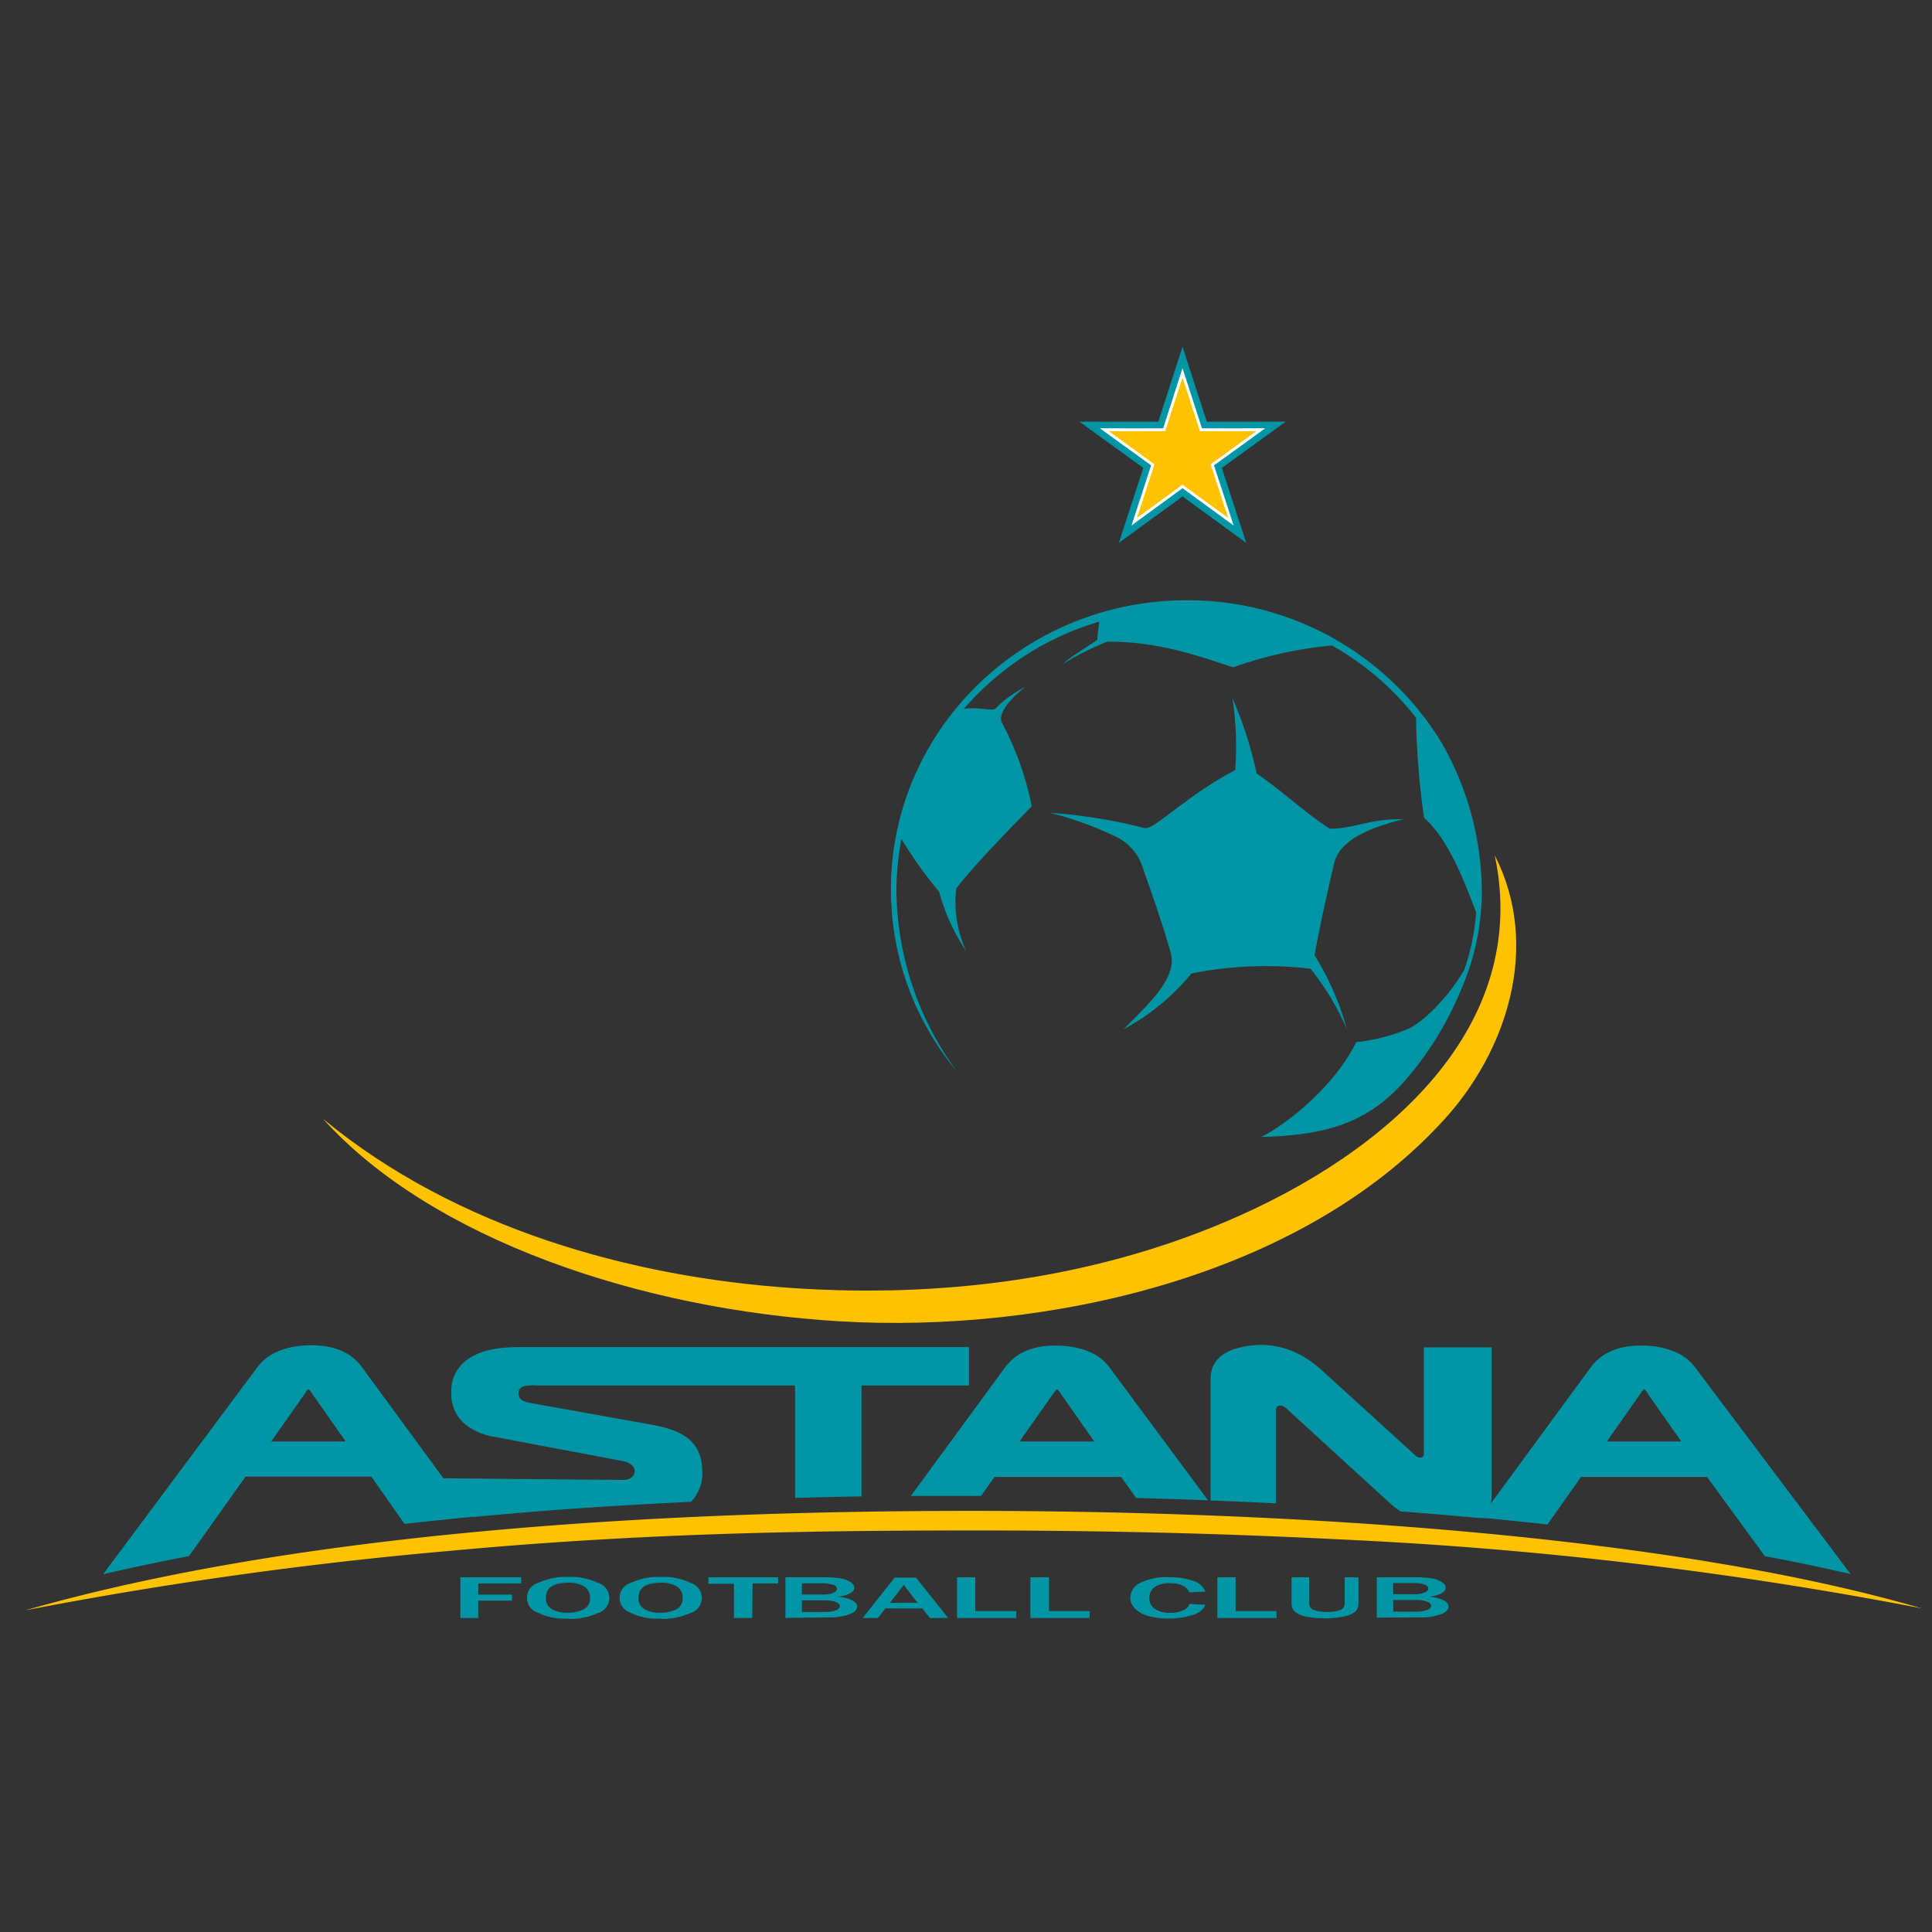
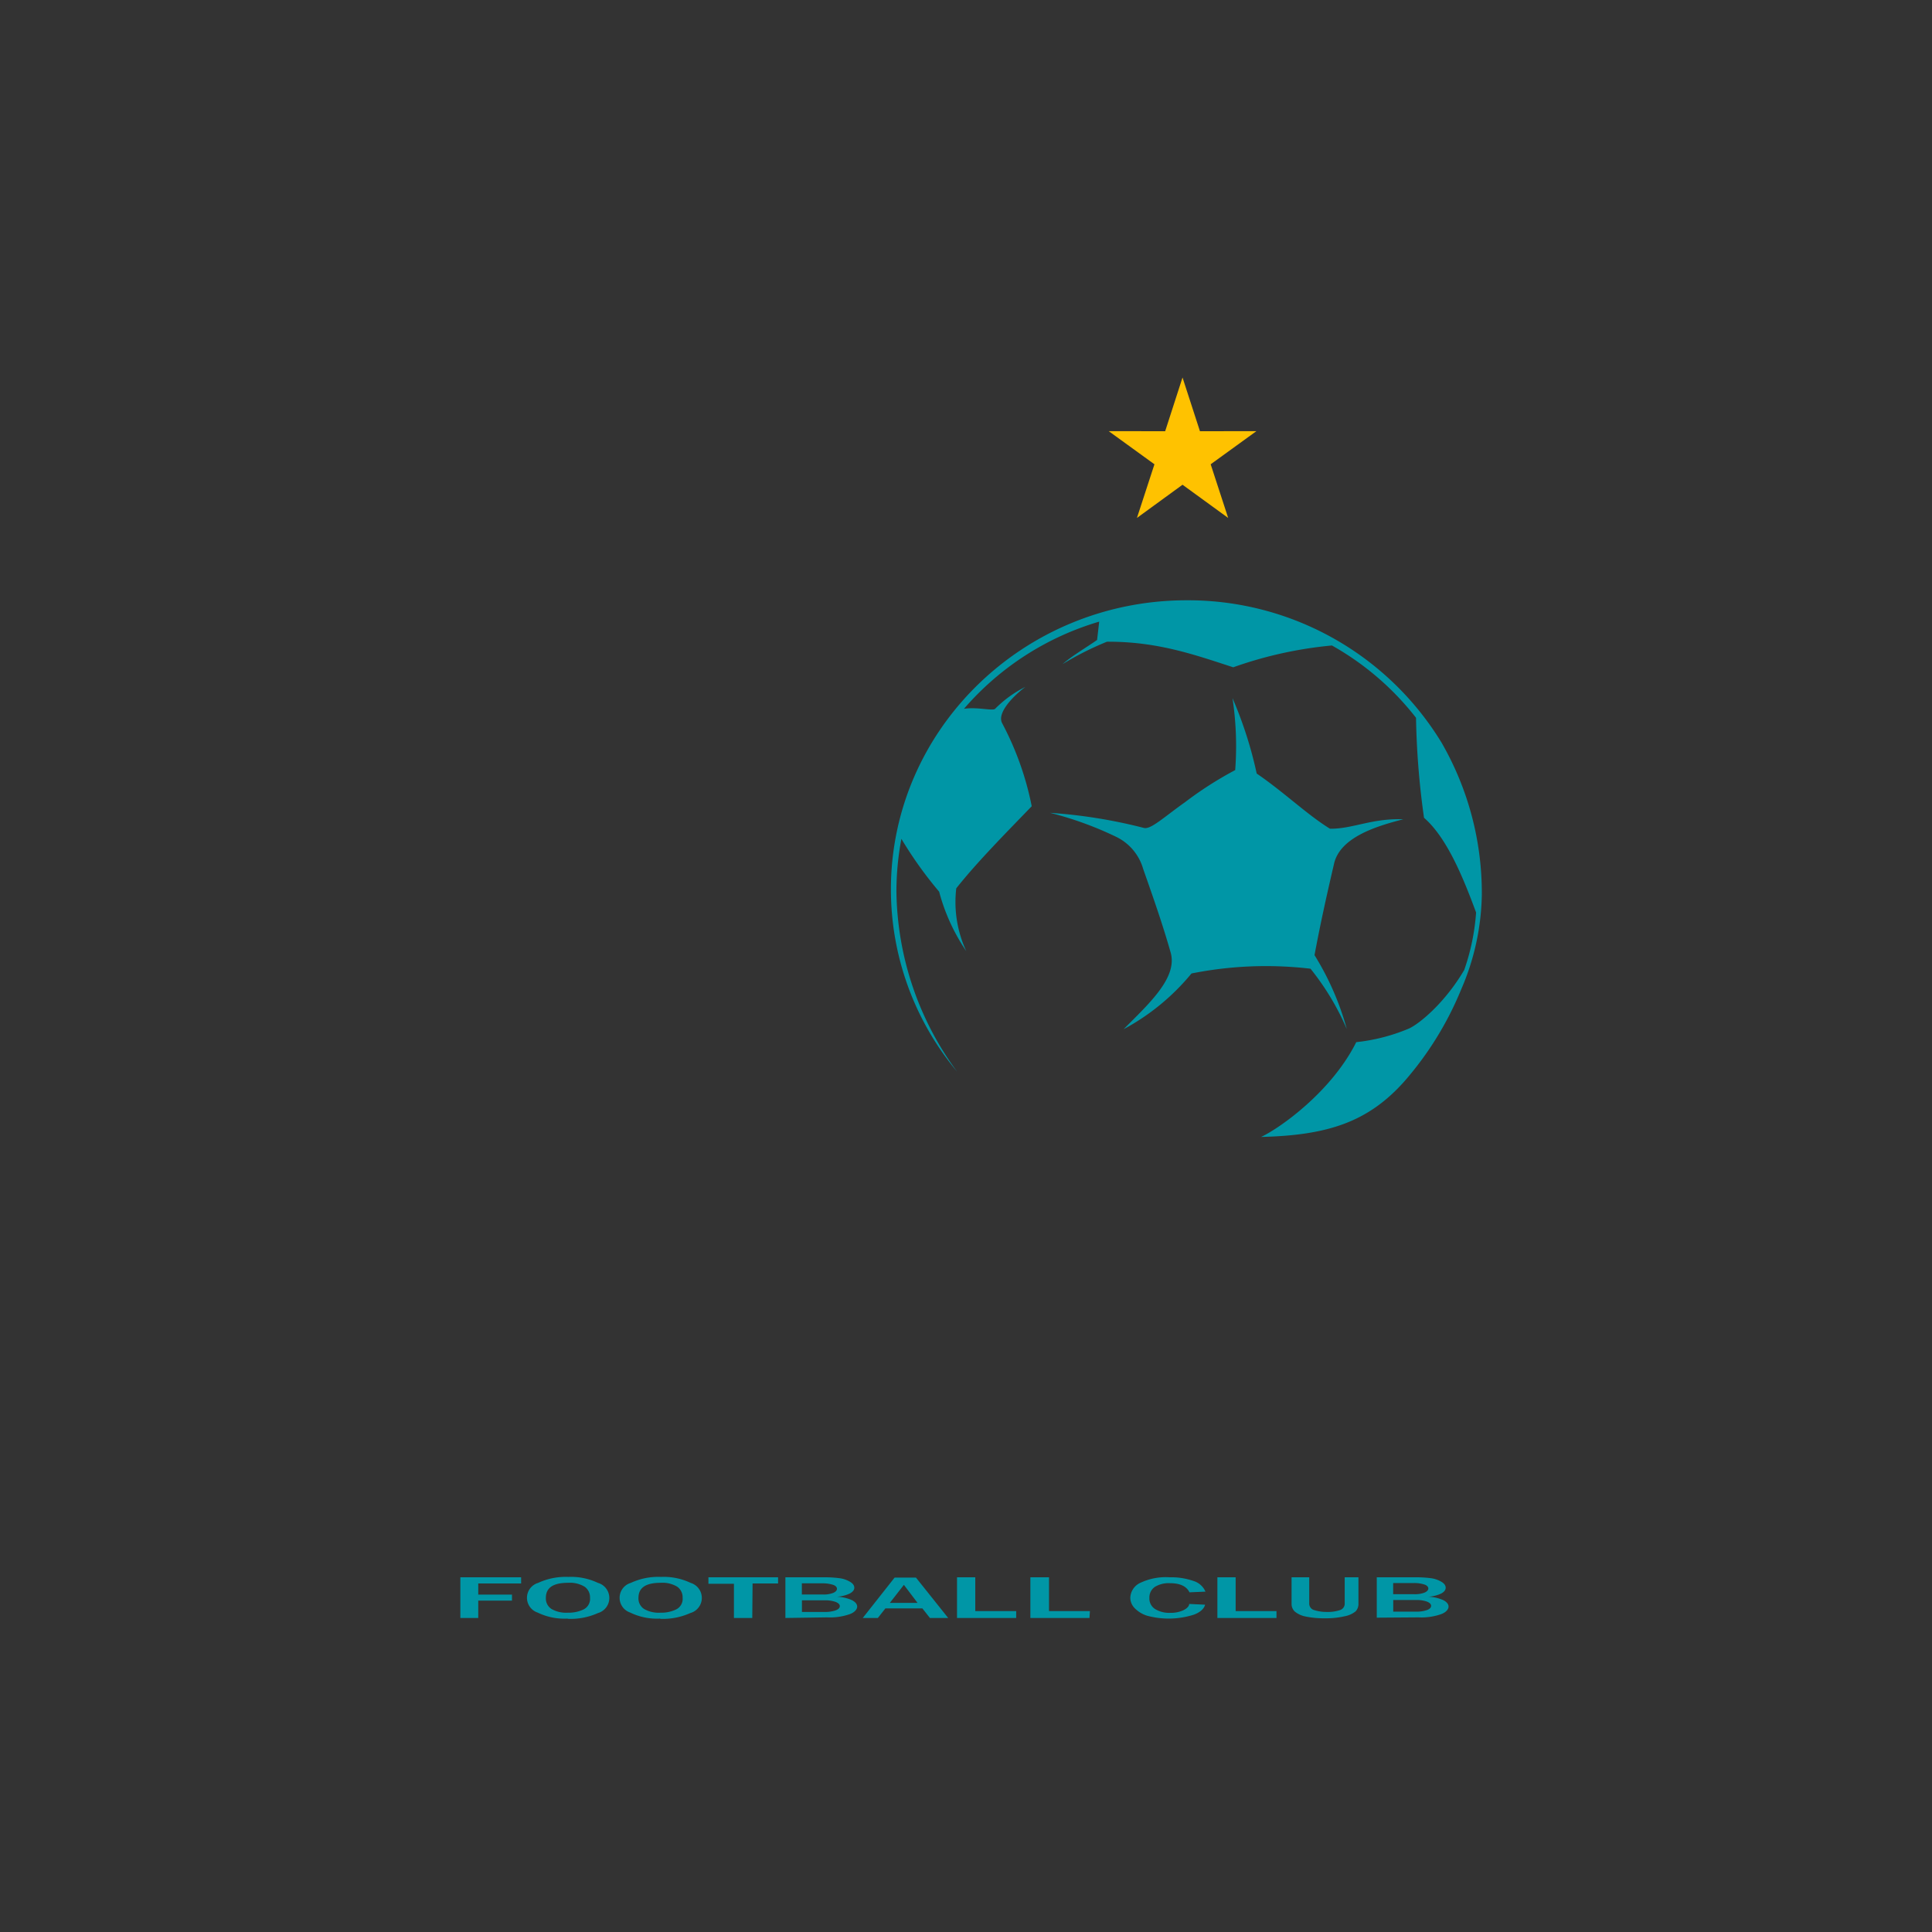
<svg xmlns="http://www.w3.org/2000/svg" id="Laag_1" data-name="Laag 1" viewBox="0 0 256 256">
  <rect x="0" y="0" width="256" height="256" fill="#333333" stroke="none" />
  <title>Voetbalpoules.nl | FC Astana | Design4les.nl</title>
  <g id="Artboard">
    <path id="ball" d="M157.25,79.54A39.35,39.35,0,0,1,191,98.38a39.92,39.92,0,0,1,5.35,20.18,32.73,32.73,0,0,1-2.74,12.55,43.51,43.51,0,0,1-7.51,12.16c-4.81,5.41-10.18,7.17-19,7.38,2.37-1.09,9.3-5.93,12.61-12.56a24.62,24.62,0,0,0,7-1.81c1.44-.67,4.79-3.46,7.31-7.76a29.27,29.27,0,0,0,1.57-7.61c-1.64-4.43-3.81-9.87-6.9-12.55a106.47,106.47,0,0,1-1.06-13.25,37.24,37.24,0,0,0-11.14-9.58,53.69,53.69,0,0,0-13.08,2.89c-5.09-1.65-10-3.42-16.73-3.39A40.51,40.51,0,0,0,140.79,88c1.32-1.14,3-2.1,4.58-3.2l.28-2.43a37.78,37.78,0,0,0-17.92,11.55c1.78-.27,3.8.31,4.13,0a15.14,15.14,0,0,1,4-2.9c-1.53,1.16-3.8,3.41-3.07,4.81a40,40,0,0,1,3.92,11c-3.33,3.45-7.24,7.39-10,10.88a15.49,15.49,0,0,0,1.33,8.33,25.81,25.81,0,0,1-3.6-7.89,52.71,52.71,0,0,1-5-7,37.88,37.88,0,0,0-.66,7A41.05,41.05,0,0,0,126.82,142a37.65,37.65,0,0,1-8.77-24.15c0-21.16,17.56-38.31,39.2-38.31Zm-18.17,28.15a46,46,0,0,1,8.83,3.2,6.79,6.79,0,0,1,3.56,4.23c1.38,3.93,2.59,7.37,3.65,11.1.94,3.34-2.88,6.77-6.24,10.16a30.1,30.1,0,0,0,9-7.39,50.34,50.34,0,0,1,15.77-.63,34.43,34.43,0,0,1,4.81,8,37.2,37.2,0,0,0-4.28-9.8c.8-4.28,1.63-8,2.59-12.12.79-3.41,5.34-4.91,9.17-5.88-4.15-.16-6.72,1.29-9.71,1.25-3-1.84-6.09-4.84-9.71-7.31a53.8,53.8,0,0,0-3.21-10,42.36,42.36,0,0,1,.36,9.54,48.17,48.17,0,0,0-6.64,4.25c-2.83,2-4.57,3.68-5.48,3.41a68.3,68.3,0,0,0-12.47-2Z" style="fill:#0096a6;fill-rule:evenodd" />
-     <path id="arrow" d="M42.82,148.27c17.67,14.59,41,20.95,62,22.39,19.53,1.34,39.4-1.07,57.53-8.75,21.73-9.2,40.51-26,35.71-48.58,6.17,12.06,1.59,26-6.79,35.12-19,20.83-52.69,28.25-80,26.63-26.52-1.57-54.12-10.92-68.45-26.81Z" style="fill:#ffc200;fill-rule:evenodd" />
-     <path id="line" d="M3.34,213.38a548.63,548.63,0,0,1,56.24-7.88c25.91-2.41,48.27-2.68,68.69-2.71,16.2,0,32.08.31,49.28,1.19a534.53,534.53,0,0,1,77.11,9.14c-33.58-9.77-84.18-12.92-126.11-12.92S39.29,203.08,3.34,213.38Z" style="fill:#ffc200;fill-rule:evenodd" />
    <path id="fc" d="M63.37,214.39H61V209h8.05v.82H63.37v1.47h4.47v.8H63.37Zm11.86.08a8.12,8.12,0,0,1-4-.8,2.06,2.06,0,0,1,.08-3.93,8.67,8.67,0,0,1,4-.79,8.28,8.28,0,0,1,3.92.79,2.08,2.08,0,0,1,0,4,8.77,8.77,0,0,1-4,.76Zm0-.78a4.58,4.58,0,0,0,2.09-.43,1.56,1.56,0,0,0,.86-1.56,1.71,1.71,0,0,0-.71-1.45,3.77,3.77,0,0,0-2.2-.52c-2,0-2.94.67-2.94,2a1.65,1.65,0,0,0,.75,1.47,3.89,3.89,0,0,0,2.15.49Zm12.27.78a8.12,8.12,0,0,1-4-.8,2.06,2.06,0,0,1,.09-3.93,8.6,8.6,0,0,1,4-.79,8.28,8.28,0,0,1,3.92.79,2.08,2.08,0,0,1-.05,4,8.77,8.77,0,0,1-4,.76Zm0-.78a4.58,4.58,0,0,0,2.09-.43,1.56,1.56,0,0,0,.86-1.56,1.71,1.71,0,0,0-.71-1.45,3.77,3.77,0,0,0-2.2-.52c-2,0-2.94.67-2.94,2a1.65,1.65,0,0,0,.75,1.47,3.89,3.89,0,0,0,2.15.49Zm12.18.7H97.25v-4.53H93.87V209h9.23v.82H99.72Zm4.39,0V209h5a15.3,15.3,0,0,1,2.09.11,3.65,3.65,0,0,1,1.43.46c.41.23.61.5.61.81s-.21.56-.62.78a4.59,4.59,0,0,1-1.69.41,5.48,5.48,0,0,1,2,.46c.46.24.69.53.69.86s-.32.76-1,1a8,8,0,0,1-3,.42Zm2.18-3.11h2.8a3.53,3.53,0,0,0,1.35-.21c.34-.15.5-.33.5-.55s-.19-.43-.57-.54a4.41,4.41,0,0,0-1.33-.18h-2.75v1.48Zm0,2.31h3a4.23,4.23,0,0,0,1.48-.21c.37-.14.55-.33.55-.56s-.19-.41-.56-.56a4.22,4.22,0,0,0-1.46-.21h-3v1.54Zm19.42.8h-2.45l-1-1.27h-4.9l-1,1.27h-2l4.22-5.35h2.83l4.27,5.35Zm-4.09-2L119.77,210l-1.86,2.39Zm13.07,2h-7.84V209h2.42v4.48h5.42Zm9.71,0h-7.83V209H139v4.48h5.42Zm13.2-1.86,2.12.1c-.13.53-.63,1-1.48,1.32a11,11,0,0,1-6.17.15,3.94,3.94,0,0,1-1.67-1,2,2,0,0,1-.59-1.39,2.27,2.27,0,0,1,1.38-2A7.89,7.89,0,0,1,155,209a8.9,8.9,0,0,1,3.15.49,2.5,2.5,0,0,1,1.58,1.41l-2.12.09c-.39-.81-1.26-1.21-2.6-1.21a3.5,3.5,0,0,0-2,.5,1.7,1.7,0,0,0-.71,1.46,1.65,1.65,0,0,0,.76,1.47,3.61,3.61,0,0,0,2,.5,4,4,0,0,0,1.71-.33c.48-.23.74-.49.81-.8Zm11.58,1.86h-7.83V209h2.42v4.48h5.41ZM180,209v3.44a1.45,1.45,0,0,1-.37,1.07,3.23,3.23,0,0,1-1.44.65,10.85,10.85,0,0,1-2.61.27,12,12,0,0,1-2.56-.23,3.23,3.23,0,0,1-1.44-.65,1.37,1.37,0,0,1-.44-1V209h2.34v3.44a.89.89,0,0,0,.71.92,5.3,5.3,0,0,0,1.63.23,5,5,0,0,0,1.72-.24.89.89,0,0,0,.64-.91V209Zm2.43,5.35V209h5a15.3,15.3,0,0,1,2.09.11,3.65,3.65,0,0,1,1.43.46c.41.23.61.5.61.81s-.2.56-.61.78a4.65,4.65,0,0,1-1.7.41,5.43,5.43,0,0,1,2,.46c.46.24.69.53.69.86s-.32.76-1,1a7.92,7.92,0,0,1-3,.42Zm2.17-3.11h2.8a3.59,3.59,0,0,0,1.36-.21c.33-.15.5-.33.5-.55s-.2-.43-.57-.54a4.48,4.48,0,0,0-1.34-.18h-2.75v1.48Zm0,2.31h3a4.29,4.29,0,0,0,1.49-.21c.36-.14.54-.33.54-.56s-.19-.41-.55-.56a4.24,4.24,0,0,0-1.47-.21h-3v1.54Z" style="fill:#0096a6" />
-     <path id="astana" d="M130,198.21l1.78-2.51h16.77l2,2.79c3.17.08,6.35.19,9.52.31l-13.09-17.66c-1.36-1.84-3.84-2.76-6.72-2.84-3.24-.08-5.6.85-7.11,2.92l-12.45,17q4,0,7.92,0Zm9.65-13.62c0-.05.07-.12.12-.2a1.39,1.39,0,0,1,.15-.19.35.35,0,0,1,.15-.09.3.3,0,0,1,.15.09c0,.06.11.12.16.19s.08.15.12.2L145,191H135.1l4.51-6.42ZM205.05,202h0q-4.1-.45-8.19-.84h-.71c-3.52-.33-7-.62-10.56-.89a12,12,0,0,1-1.5-1.17l-13.46-12.31c-.12-.11-.26-.23-.42-.35a.83.83,0,0,0-.48-.19l-.23,0a.52.52,0,0,0-.28.17.62.62,0,0,0-.14.45V199.2q-4.34-.21-8.67-.38V182.69c0-2.69,2.11-4,5.32-4.4,3.86-.44,7,1,9.66,3.5l11.88,10.81c.12.11.25.24.39.35a.78.78,0,0,0,.5.19.54.54,0,0,0,.37-.11.36.36,0,0,0,.13-.22.9.9,0,0,0,0-.21V178.53h9v19.19a9.77,9.77,0,0,1-.11,1.5l13.2-18c1.52-2.07,3.88-3,7.11-2.92,2.88.08,5.35,1,6.72,2.84l20.64,27.44c-3.76-.88-7.56-1.67-11.37-2.38l-7.66-10.5H209.49Zm12.38-17.43h0L212.92,191h9.86l-4.51-6.42-.11-.2c0-.07-.11-.13-.16-.19a.17.17,0,0,0-.3,0c0,.06-.11.12-.16.19ZM62.5,201h0l0,0q-4.46.42-8.89.93l-4.4-6.27H32.54l-7.49,10.53q-5.72,1.1-11.39,2.41l20.49-27.5c1.36-1.84,3.84-2.76,6.72-2.84,3.23-.08,5.59.85,7.11,2.92l10.78,14.7,23.81.22c1,0,1.56-.54,1.53-1.25s-.95-1.13-1.57-1.25l-16.91-3.19a8.35,8.35,0,0,1-4-1.7,5.2,5.2,0,0,1-1.82-4.2,5.08,5.08,0,0,1,1.81-4.12c2.36-1.89,5.46-1.9,8.32-1.9H128.4v5.09H114.16v14.7c-2.94.05-5.87.12-8.81.2v-14.9H71.09a6,6,0,0,0-1.74.12.92.92,0,0,0-.63.72c-.07,1.06.57,1.25,1.47,1.46.42.09,1,.18,1.42.26l14.65,2.62c4,.71,6.68,2.1,6.79,6A5.48,5.48,0,0,1,91.56,199q-3.82.18-7.63.4Q73.37,200,62.82,201ZM41.3,184.59a1.17,1.17,0,0,1-.12-.2c0-.07-.11-.13-.16-.19a.17.17,0,0,0-.3,0c0,.06-.11.12-.16.19l-.11.2L35.94,191H45.8l-4.5-6.42Z" style="fill:#0096a6" />
-     <polygon id="Path" points="156.69 65.78 148.25 71.94 151.49 62 143.02 55.87 153.48 55.88 156.69 45.94 159.91 55.88 170.37 55.87 161.9 62 165.14 71.94 156.69 65.78" style="fill:#0096a6;fill-rule:evenodd" />
-     <polygon id="Star" points="156.69 64.69 163.46 69.63 160.86 61.66 167.65 56.75 159.27 56.76 156.69 48.79 154.12 56.76 145.74 56.75 152.53 61.66 149.93 69.63 156.69 64.69" style="fill:#fff" />
    <polygon points="156.69 64.23 162.74 68.63 160.42 61.52 166.48 57.13 159 57.14 156.69 50.02 154.39 57.14 146.91 57.13 152.97 61.52 150.65 68.63 156.69 64.23" style="fill:#ffc200" />
  </g>
</svg>